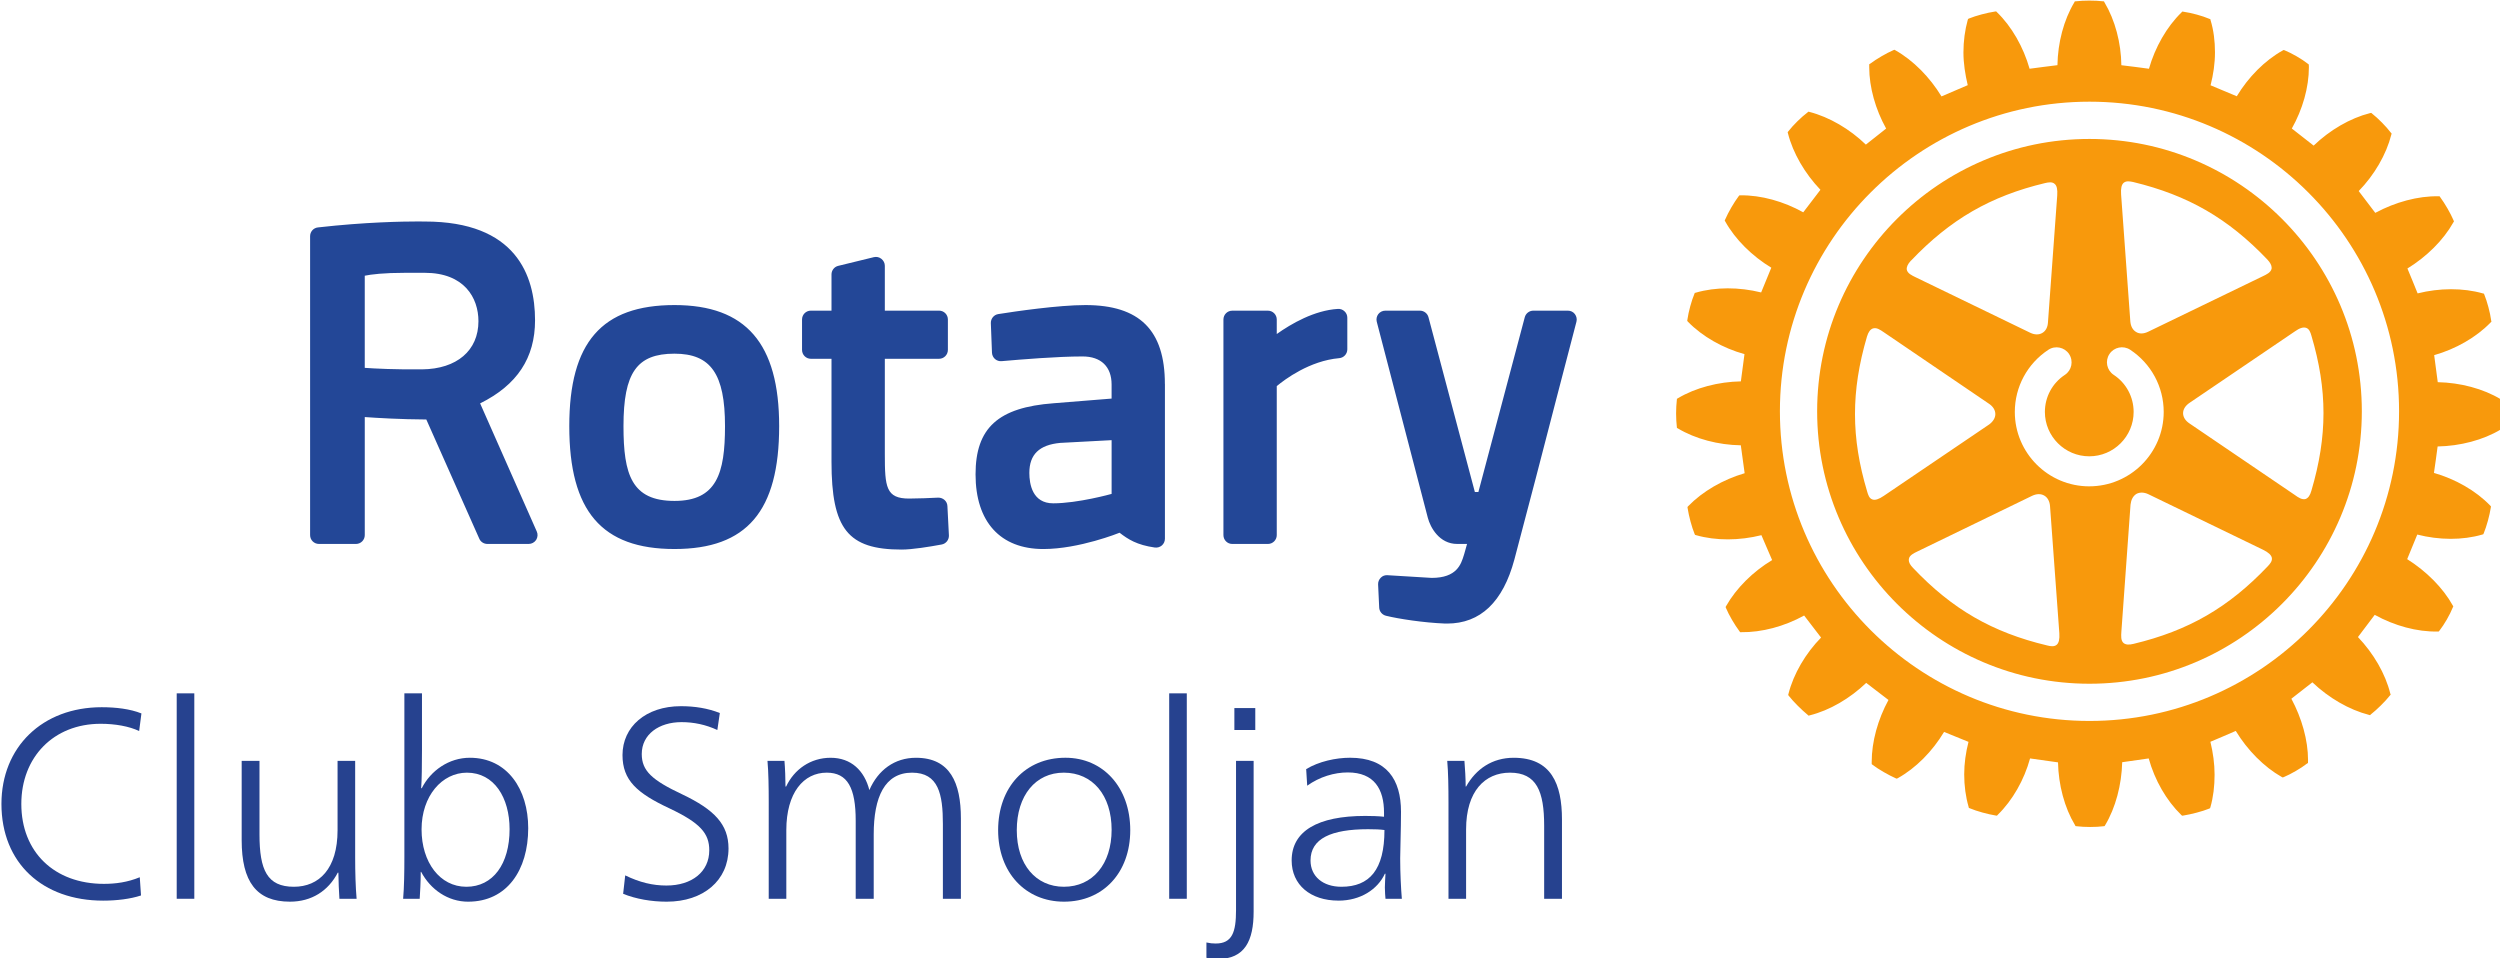
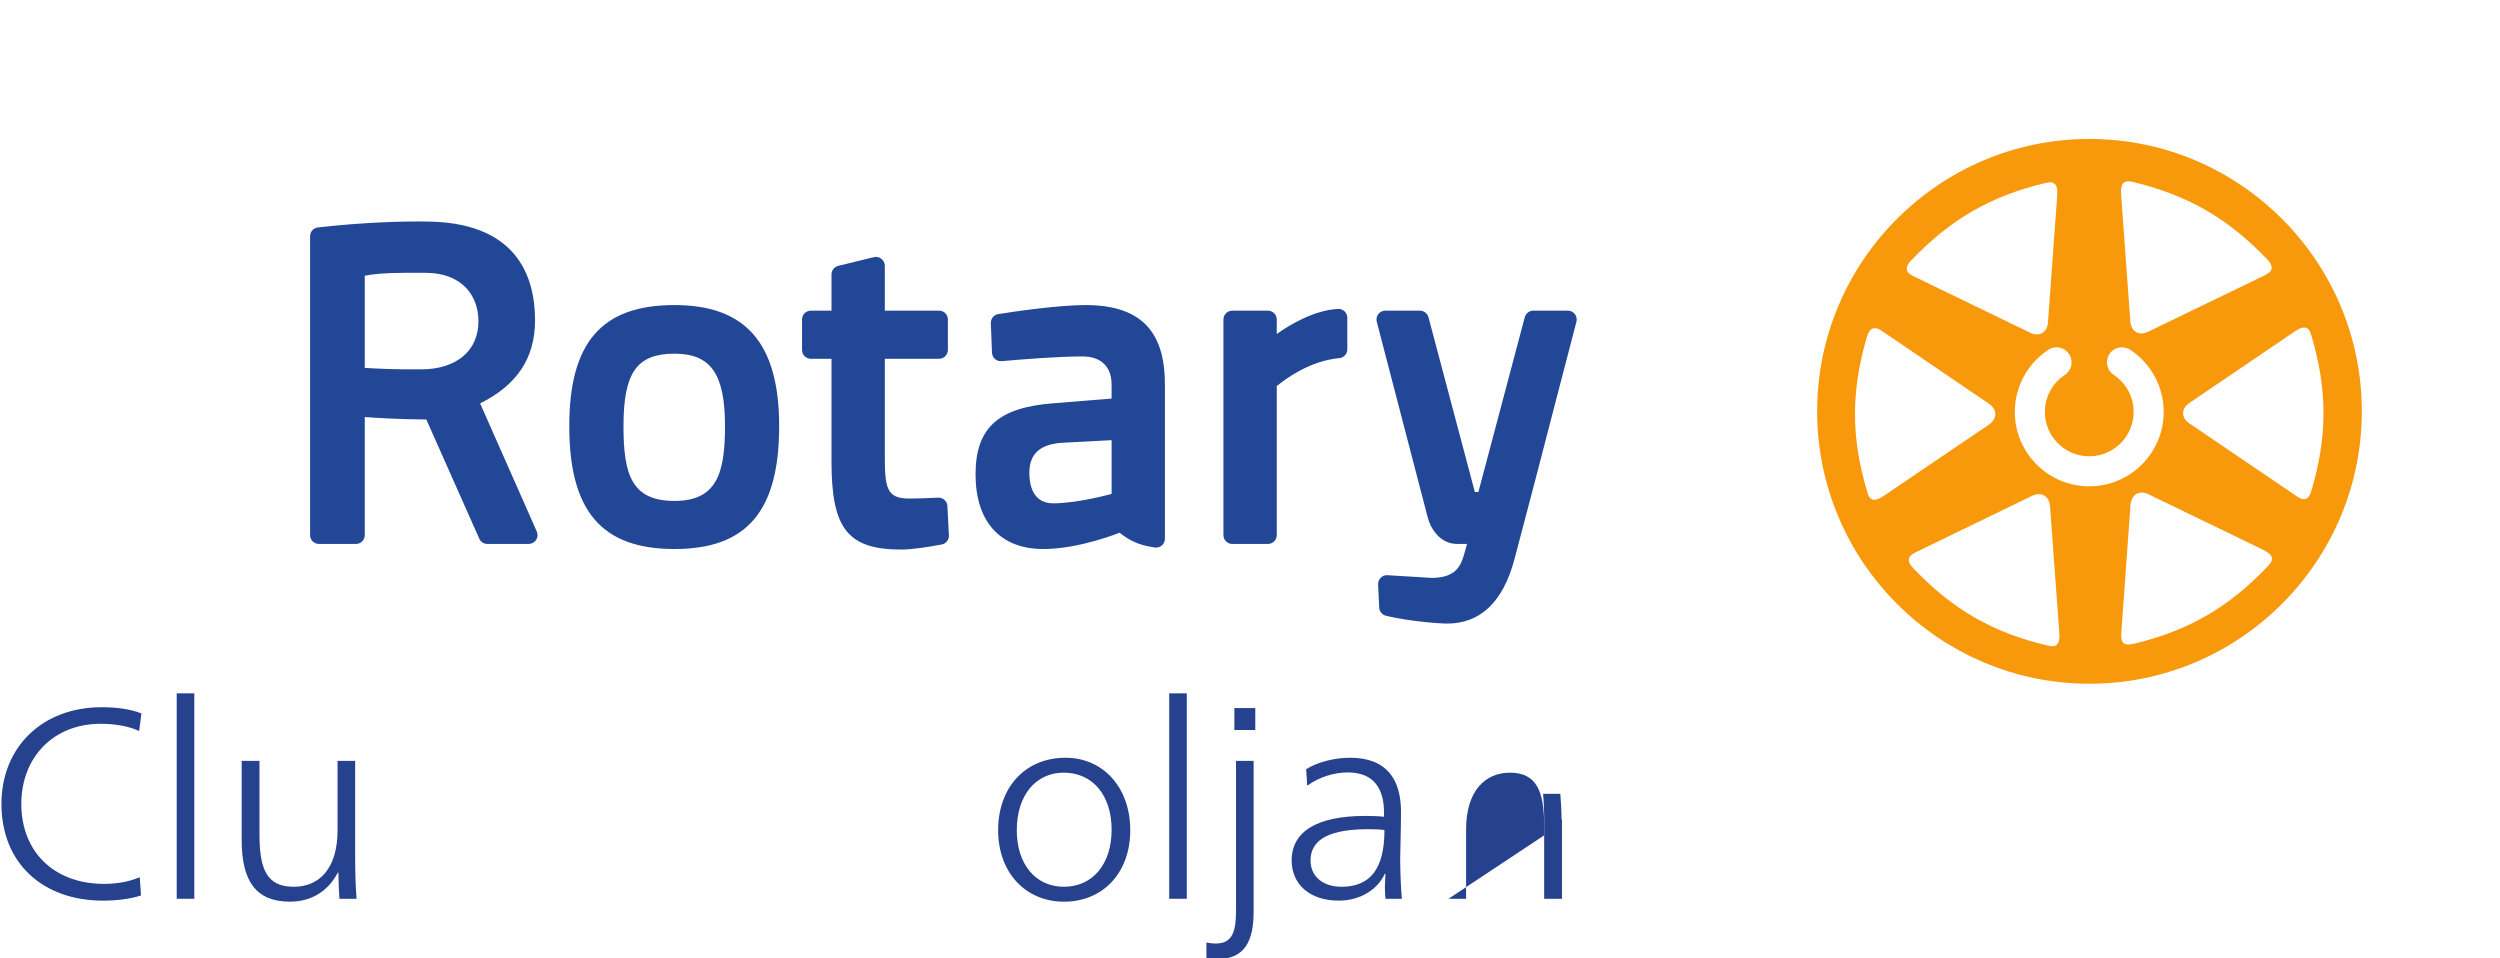
<svg xmlns="http://www.w3.org/2000/svg" xmlns:xlink="http://www.w3.org/1999/xlink" width="130.47" height="50" version="1.1" viewBox="0 0 34.519 13.229" xml:space="preserve">
  <defs>
    <symbol id="glyph0-1" overflow="visible">
      <path d="m8.859 0.141c1.016 0 2.062-0.125 2.859-0.391l-0.094-1.375c-0.906 0.375-1.812 0.5-2.703 0.5-3.75 0-6.234-2.406-6.234-6.031 0-3.531 2.438-6.047 5.984-6.047 1.094 0 2.156 0.188 2.906 0.547l0.172-1.328c-0.859-0.344-1.938-0.469-3-0.469-4.469 0-7.562 3-7.562 7.297 0 4.484 3.125 7.297 7.672 7.297z" />
    </symbol>
    <symbol id="glyph0-2" overflow="visible">
      <path d="m1.844 0h1.328v-15.5h-1.328z" />
    </symbol>
    <symbol id="glyph0-3" overflow="visible">
      <path d="m5.344 0.219c1.641 0 2.891-0.812 3.609-2.188h0.047c0 0.547 0.047 1.516 0.078 1.969h1.297c-0.078-0.875-0.109-2.016-0.109-3.109v-7.297h-1.328v5.234c0 2.922-1.406 4.266-3.297 4.266-2.016 0-2.594-1.266-2.594-3.953v-5.547h-1.344v5.984c0 3.125 1.109 4.641 3.641 4.641z" />
    </symbol>
    <symbol id="glyph0-4" overflow="visible">
-       <path d="m6.656 0.219c2.922 0 4.531-2.375 4.531-5.547 0-2.938-1.578-5.312-4.406-5.312-1.578 0-2.953 0.969-3.625 2.297h-0.047c0.047-0.531 0.062-1.797 0.062-2.828v-4.328h-1.328v12.344c0 1.109-0.016 2.281-0.094 3.156h1.25c0.031-0.406 0.078-1.328 0.078-2.031h0.031c0.703 1.328 2.016 2.25 3.547 2.25zm-0.141-1.125c-2 0-3.375-1.859-3.375-4.328 0-2.531 1.547-4.281 3.422-4.281 2.062 0 3.219 1.891 3.219 4.266 0 2.625-1.25 4.344-3.266 4.344z" />
-     </symbol>
+       </symbol>
    <symbol id="glyph0-5" overflow="visible" />
    <symbol id="glyph0-6" overflow="visible">
-       <path d="m4.609 0.219c2.75 0 4.656-1.594 4.656-4.016 0-1.812-1.062-2.922-3.484-4.078-2.297-1.078-3.062-1.781-3.062-3.047 0-1.484 1.297-2.406 3-2.406 0.922 0 1.828 0.188 2.703 0.594l0.188-1.281c-0.906-0.359-1.891-0.516-2.938-0.516-2.656 0-4.406 1.562-4.406 3.688 0 1.906 1.094 2.875 3.531 4.016 2.344 1.109 3.016 1.891 3.016 3.172 0 1.609-1.297 2.656-3.234 2.656-1.031 0-2.016-0.234-3.109-0.766l-0.156 1.391c0.969 0.391 2.125 0.594 3.297 0.594z" />
-     </symbol>
+       </symbol>
    <symbol id="glyph0-7" overflow="visible">
-       <path d="m1.844 0h1.328v-5.172c0-2.844 1.312-4.344 3.047-4.344 1.578 0 2.188 1.156 2.188 3.625v5.891h1.359v-4.859c0-2.812 0.828-4.656 2.891-4.656 2 0 2.328 1.625 2.328 3.875v5.641h1.359v-6.062c0-2.688-0.812-4.578-3.391-4.578-1.609 0-2.859 0.922-3.516 2.438-0.375-1.469-1.375-2.438-2.922-2.438-1.516 0-2.75 0.875-3.359 2.172h-0.047c0-0.547-0.031-1.406-0.078-1.938h-1.281c0.078 0.875 0.094 2.016 0.094 3.125z" />
-     </symbol>
+       </symbol>
    <symbol id="glyph0-8" overflow="visible">
      <path d="m6.062 0.219c2.953 0 5-2.188 5-5.391 0-3.234-2.047-5.469-4.891-5.469-3.016 0-5.078 2.219-5.078 5.469 0 3.188 2.062 5.391 4.969 5.391zm0-1.125c-2.125 0-3.562-1.672-3.562-4.266 0-2.625 1.422-4.344 3.547-4.344 2.172 0 3.609 1.703 3.609 4.312 0 2.594-1.438 4.297-3.594 4.297z" />
    </symbol>
    <symbol id="glyph0-9" overflow="visible">
      <path d="m1.719-12.734h1.578v-1.656h-1.578zm-1.266 17.281c2.062 0 2.719-1.391 2.719-3.578v-11.375h-1.328v11.266c0 1.641-0.281 2.516-1.531 2.516-0.234 0-0.422-0.016-0.703-0.078v1.156c0.25 0.062 0.547 0.094 0.844 0.094z" />
    </symbol>
    <symbol id="glyph0-10" overflow="visible">
      <path d="m4.531 0.141c1.656 0 2.953-0.844 3.5-2.031h0.047c-0.016 0.297-0.047 0.766-0.047 1.031 0 0.312 0.031 0.703 0.047 0.859h1.234c-0.062-0.734-0.125-1.906-0.125-3.047 0-0.609 0.062-2.188 0.062-3.516 0-2.438-1.078-4.078-3.844-4.078-1.078 0-2.359 0.281-3.312 0.859l0.078 1.25c0.938-0.672 2.047-1 3.062-1 2 0 2.734 1.266 2.734 3.031v0.312c-0.406-0.047-0.984-0.062-1.422-0.062-3.578 0-5.547 1.141-5.547 3.359 0 1.844 1.422 3.031 3.531 3.031zm0.219-1.047c-1.391 0-2.328-0.781-2.328-1.984 0-1.656 1.562-2.359 4.344-2.359 0.516 0 0.922 0.016 1.234 0.062 0 3-1.125 4.281-3.25 4.281z" />
    </symbol>
    <symbol id="glyph0-11" overflow="visible">
-       <path d="m1.844 0h1.328v-5.234c0-2.891 1.422-4.281 3.312-4.281 2.016 0 2.578 1.422 2.578 4v5.516h1.344v-5.984c0-2.688-0.812-4.656-3.641-4.656-1.625 0-2.844 0.844-3.594 2.172h-0.031c0-0.547-0.047-1.406-0.094-1.938h-1.297c0.078 0.875 0.094 2.016 0.094 3.125z" />
+       <path d="m1.844 0h1.328v-5.234c0-2.891 1.422-4.281 3.312-4.281 2.016 0 2.578 1.422 2.578 4v5.516h1.344v-5.984h-0.031c0-0.547-0.047-1.406-0.094-1.938h-1.297c0.078 0.875 0.094 2.016 0.094 3.125z" />
    </symbol>
  </defs>
  <g transform="matrix(.183 0 0 .183 -43.207 -16.851)">
    <g fill="#26428f">
      <use x="235.024" y="159.897" xlink:href="#glyph0-1" />
      <use x="247.591" y="159.897" xlink:href="#glyph0-2" />
      <use x="252.634" y="159.897" xlink:href="#glyph0-3" />
      <use x="264.77" y="159.897" xlink:href="#glyph0-4" />
      <use x="277.049" y="159.897" xlink:href="#glyph0-5" />
      <use x="281.805" y="159.897" xlink:href="#glyph0-6" />
      <use x="292.26" y="159.897" xlink:href="#glyph0-7" />
      <use x="310.321" y="159.897" xlink:href="#glyph0-8" />
      <use x="322.477" y="159.897" xlink:href="#glyph0-2" />
      <use x="327.52" y="159.897" xlink:href="#glyph0-9" />
      <use x="332.563" y="159.897" xlink:href="#glyph0-10" />
      <use x="343.551" y="159.897" xlink:href="#glyph0-11" />
    </g>
    <g>
      <path d="m337.05 115.39c-1.773 0.105-3.523 1.121-4.613 1.895v-1.094c0-0.371-0.301-0.668-0.668-0.668h-2.688c-0.371 0-0.668 0.297-0.668 0.668v16.266c0 0.371 0.297 0.668 0.668 0.668h2.688c0.367 0 0.668-0.297 0.668-0.668v-11.242c0.605-0.504 2.481-1.914 4.715-2.109 0.344-0.031 0.609-0.32 0.609-0.668v-2.383c0-0.184-0.074-0.359-0.211-0.484-0.133-0.129-0.316-0.195-0.5-0.18m-20.953 10.109c-1.578 0.148-2.328 0.871-2.328 2.262 0 0.852 0.234 2.297 1.801 2.297 1.855 0 4.383-0.703 4.406-0.711v-4.055zm7.902-4.441v11.672c0 0.195-0.086 0.379-0.227 0.504-0.152 0.129-0.344 0.184-0.535 0.16-1.363-0.195-2.016-0.621-2.66-1.117-0.027 0.012-3.051 1.23-5.75 1.23-3.25 0-5.117-2.051-5.117-5.637 0-3.504 1.707-5.051 5.894-5.363l4.371-0.352v-1.062c0-1.344-0.797-2.117-2.188-2.117-1.914 0-4.644 0.227-6.106 0.355-0.18 0.019-0.363-0.039-0.504-0.16-0.133-0.117-0.219-0.293-0.227-0.473l-0.086-2.231c-0.012-0.34 0.23-0.637 0.562-0.688 1.301-0.207 4.547-0.68 6.574-0.68 4.09 0 5.996 1.895 5.996 5.957m-55.848-8.391h-1.473c-1.641 0-2.578 0.121-3.051 0.219v6.953c0.785 0.055 2.297 0.133 4.328 0.113 2.621-0.027 4.25-1.422 4.25-3.633 0-1.766-1.066-3.652-4.055-3.652m8.457 19.52c0.094 0.203 0.07 0.441-0.047 0.633-0.129 0.191-0.336 0.305-0.562 0.305h-3.121c-0.262 0-0.508-0.156-0.609-0.398l-3.996-8.992c-1.988-0.012-3.711-0.117-4.644-0.184v8.906c0 0.371-0.297 0.668-0.664 0.668h-2.793c-0.371 0-0.668-0.297-0.668-0.668v-22.551c0-0.344 0.254-0.629 0.594-0.664 3.578-0.406 6.441-0.449 7.508-0.449 0.363 0 0.559 4e-3 0.559 4e-3 6.867 0 8.312 4.055 8.312 7.453 0 2.84-1.355 4.887-4.144 6.269zm78.328-16.406c-0.125-0.164-0.316-0.258-0.527-0.258h-2.609c-0.301 0-0.566 0.203-0.645 0.496l-3.5 13.188h-0.266l-3.5-13.188c-0.078-0.293-0.344-0.496-0.648-0.496h-2.606c-0.207 0-0.402 0.094-0.531 0.258-0.125 0.168-0.168 0.379-0.117 0.578l3.852 14.789c0.191 0.734 0.871 1.977 2.215 1.977h0.746c-0.066 0.246-0.137 0.512-0.207 0.738l-0.035 0.113c-0.211 0.68-0.523 1.711-2.426 1.711l-3.336-0.203c-0.188-0.016-0.371 0.051-0.504 0.188-0.137 0.137-0.211 0.316-0.203 0.508l0.082 1.746c0.012 0.293 0.219 0.543 0.508 0.617 0.984 0.242 2.859 0.523 4.402 0.586 0.07 4e-3 0.141 4e-3 0.211 4e-3 2.516 0 4.219-1.629 5.078-4.828 1-3.75 2.25-8.574 3.16-12.098 0.414-1.586 0.766-2.953 1.023-3.926l0.5-1.918c0.055-0.203 8e-3 -0.414-0.117-0.582m-64.125 8.457c0-3.938-1.07-5.469-3.812-5.469-2.84 0-3.848 1.43-3.848 5.469 0 3.656 0.613 5.641 3.848 5.641 3.184 0 3.812-2.07 3.812-5.641m4.086 0c0 6.41-2.434 9.27-7.898 9.27-5.488 0-7.938-2.859-7.938-9.27 0-6.32 2.449-9.137 7.938-9.137 5.391 0 7.898 2.898 7.898 9.137m12.695 6.027 0.113 2.211c0.016 0.332-0.215 0.629-0.543 0.691-0.934 0.172-2.219 0.383-3.027 0.383-4.055 0-5.289-1.555-5.289-6.633v-7.762h-1.555c-0.371 0-0.668-0.301-0.668-0.672v-2.293c0-0.371 0.297-0.668 0.668-0.668h1.555v-2.731c0-0.309 0.211-0.578 0.508-0.648l2.688-0.656c0.199-0.047 0.406-4e-3 0.566 0.125 0.164 0.129 0.262 0.32 0.262 0.523v3.387h4.09c0.371 0 0.668 0.297 0.668 0.668v2.293c0 0.371-0.297 0.672-0.668 0.672h-4.09v7.195c0 2.488 0.086 3.352 1.832 3.352 0.645 0 1.652-0.043 2.191-0.07 0.363-8e-3 0.684 0.262 0.699 0.633" fill="#234797" />
-       <path d="m393.76 146.48c-12.879 0-23.359-10.48-23.359-23.367 0-12.879 10.48-23.359 23.359-23.359 12.883 0 23.359 10.48 23.359 23.359 0 12.887-10.477 23.367-23.359 23.367m31.102-24.148-4e-3 -0.086-0.066-0.039c-1.324-0.801-3.059-1.254-4.754-1.289-0.031-0.227-0.246-1.812-0.27-2.039 1.621-0.461 3.172-1.34 4.262-2.469l0.059-0.051-0.019-0.09c-0.078-0.602-0.309-1.445-0.516-1.953l-0.035-0.078-0.082-0.019c-1.492-0.426-3.277-0.414-4.918 0-0.078-0.211-0.684-1.676-0.77-1.879 1.441-0.883 2.711-2.129 3.469-3.484l0.043-0.062-0.031-0.086c-0.219-0.52-0.656-1.273-1.008-1.75l-0.047-0.066h-0.09c-1.535-0.031-3.25 0.438-4.762 1.25-0.133-0.184-1.117-1.465-1.25-1.645 1.18-1.211 2.078-2.75 2.461-4.254l0.023-0.086-0.055-0.062c-0.352-0.465-0.965-1.086-1.422-1.445l-0.062-0.051-0.086 0.016c-1.512 0.383-3.043 1.285-4.258 2.453-0.188-0.141-1.465-1.141-1.648-1.289 0.812-1.438 1.289-3.098 1.289-4.629 0-0.043-8e-3 -0.203-8e-3 -0.203l-0.066-0.051c-0.469-0.371-1.215-0.797-1.758-1.02l-0.074-0.023-0.066 0.035c-1.355 0.754-2.598 2.012-3.469 3.457-0.219-0.086-1.77-0.738-1.977-0.828 0.207-0.812 0.332-1.652 0.332-2.488 0-0.84-0.102-1.672-0.332-2.422l-0.016-0.078-0.086-0.031c-0.512-0.219-1.332-0.445-1.938-0.531l-0.09-0.016-0.055 0.059c-1.121 1.086-2 2.633-2.465 4.258-0.23-0.039-1.836-0.238-2.082-0.266-0.019-1.68-0.473-3.402-1.273-4.742l-0.039-0.078-0.086-0.004c-0.578-0.07-1.457-0.07-2.023 0l-0.09 0.004-0.039 0.078c-0.797 1.324-1.246 3.047-1.273 4.738-0.234 0.031-1.863 0.23-2.102 0.27-0.465-1.633-1.348-3.188-2.461-4.266l-0.062-0.062-0.09 0.012c-0.602 0.09-1.434 0.312-1.945 0.52l-0.078 0.035-0.031 0.078c-0.211 0.762-0.324 1.602-0.324 2.453 0 0.82 0.133 1.664 0.324 2.469-0.203 0.09-1.77 0.762-1.98 0.848-0.879-1.445-2.121-2.711-3.473-3.477l-0.074-0.043-0.086 0.031c-0.52 0.227-1.27 0.66-1.746 1.02l-0.074 0.043v0.223c0 1.516 0.473 3.184 1.277 4.629-0.176 0.145-1.355 1.066-1.531 1.211-1.215-1.176-2.75-2.078-4.262-2.469l-0.078-0.016-0.059 0.055c-0.465 0.348-1.09 0.961-1.445 1.422l-0.055 0.07 0.019 0.078c0.379 1.504 1.281 3.043 2.453 4.269-0.129 0.18-1.156 1.516-1.297 1.699-1.469-0.82-3.18-1.305-4.746-1.281l-0.078 4e-3 -0.051 0.066c-0.344 0.457-0.777 1.195-1.016 1.754l-0.035 0.074 0.043 0.078c0.75 1.348 2.023 2.606 3.473 3.484-0.078 0.207-0.672 1.656-0.766 1.867-1.668-0.414-3.445-0.418-4.926 0.016l-0.082 0.019-0.027 0.07c-0.219 0.52-0.445 1.34-0.531 1.957l-0.012 0.086 0.059 0.066c1.082 1.113 2.637 1.992 4.262 2.441-0.035 0.23-0.242 1.836-0.273 2.055-1.688 0.031-3.426 0.48-4.75 1.273l-0.074 0.043-8e-3 0.086c-0.031 0.289-0.055 0.652-0.055 1.016s0.023 0.723 0.055 1.012l8e-3 0.082 0.074 0.039c1.324 0.793 3.047 1.246 4.746 1.273 0.035 0.23 0.262 1.879 0.289 2.106-1.629 0.477-3.172 1.367-4.254 2.481l-0.059 0.066 8e-3 0.078c0.094 0.605 0.316 1.445 0.527 1.953l0.035 0.074 0.078 0.023c1.5 0.43 3.277 0.414 4.93 0 0.082 0.211 0.723 1.668 0.809 1.879-1.445 0.867-2.707 2.117-3.473 3.469l-0.039 0.074 0.031 0.078c0.219 0.531 0.664 1.281 1.016 1.75l0.051 0.07h0.078c1.551 0.023 3.266-0.438 4.75-1.258 0.141 0.176 1.148 1.484 1.277 1.664-1.168 1.195-2.074 2.727-2.461 4.254l-0.019 0.078 0.047 0.066c0.359 0.457 0.977 1.066 1.43 1.438l0.066 0.059 0.082-0.027c1.504-0.375 3.035-1.273 4.262-2.449 0.188 0.145 1.488 1.145 1.68 1.289-0.801 1.469-1.266 3.144-1.266 4.672v0.168l0.074 0.059c0.453 0.344 1.191 0.766 1.742 1.012l0.078 0.027 0.078-0.039c1.359-0.754 2.609-2.023 3.488-3.488 0.203 0.086 1.633 0.664 1.844 0.75-0.207 0.805-0.324 1.633-0.324 2.453 0 0.859 0.113 1.695 0.332 2.449l0.019 0.082 0.082 0.031c0.516 0.219 1.344 0.445 1.949 0.543l0.09 0.012 0.059-0.066c1.121-1.094 2-2.648 2.438-4.254 0.238 0.039 1.879 0.27 2.109 0.297 0.035 1.695 0.488 3.422 1.285 4.738l0.035 0.07 0.09 0.012c0.586 0.074 1.453 0.074 2.023 0l0.082-0.012 0.043-0.07c0.789-1.316 1.242-3.047 1.285-4.75 0.23-0.031 1.77-0.246 2-0.285 0.453 1.637 1.336 3.176 2.457 4.266l0.062 0.055 0.074-8e-3c0.613-0.098 1.445-0.312 1.961-0.523l0.074-0.035 0.027-0.074c0.219-0.762 0.316-1.598 0.316-2.453 0-0.828-0.117-1.672-0.316-2.484 0.211-0.082 1.703-0.727 1.914-0.82 0.879 1.449 2.129 2.719 3.477 3.481l0.066 0.031 0.078-0.027c0.535-0.223 1.293-0.66 1.758-1.023l0.07-0.039s4e-3 -0.18 4e-3 -0.227c0-1.496-0.473-3.164-1.258-4.625 0.176-0.137 1.41-1.098 1.586-1.238 1.23 1.172 2.766 2.07 4.269 2.457l0.082 0.023 0.059-0.059c0.461-0.359 1.086-0.977 1.441-1.426l0.059-0.07-0.031-0.074c-0.371-1.504-1.27-3.039-2.441-4.266 0.137-0.184 1.129-1.488 1.266-1.676 1.488 0.824 3.203 1.293 4.746 1.258h0.082l0.051-0.059c0.371-0.473 0.793-1.207 1.016-1.766l0.035-0.07-0.043-0.074c-0.734-1.324-1.996-2.586-3.438-3.492 0.082-0.207 0.672-1.648 0.762-1.855 1.637 0.422 3.414 0.438 4.906 0l0.074-0.023 0.035-0.074c0.219-0.527 0.441-1.344 0.535-1.949l8e-3 -0.086-0.062-0.062c-1.086-1.125-2.629-1.996-4.238-2.457 0.035-0.223 0.254-1.77 0.277-1.996 1.703-0.031 3.438-0.484 4.762-1.281l0.066-0.043 4e-3 -0.09c0.043-0.281 0.055-0.648 0.055-1.012s-0.012-0.719-0.055-1.004" fill="#f8990c" />
      <path d="m410.11 116.82c0.23 0.078 0.324 0.336 0.395 0.59 1.215 4.086 1.215 7.578 0 11.691-0.098 0.355-0.238 0.551-0.43 0.629-0.27 0.082-0.566-0.113-0.816-0.297l-7.949-5.398c-0.309-0.203-0.488-0.48-0.488-0.777 0-0.293 0.176-0.57 0.488-0.781l7.949-5.391c0.359-0.258 0.641-0.34 0.852-0.266m-2.914 18.004c-2.949 3.098-5.965 4.844-10.117 5.84-0.352 0.09-0.594 0.062-0.746-0.062-0.219-0.184-0.188-0.547-0.168-0.863l0.691-9.582c0.043-0.371 0.188-0.652 0.449-0.812 0.258-0.137 0.582-0.125 0.906 0.031l8.648 4.188c0.402 0.199 0.617 0.395 0.66 0.609 0.043 0.242-0.133 0.453-0.324 0.652m-13.453-6.047c-3.098 0-5.617-2.519-5.617-5.613 0-1.891 0.945-3.644 2.527-4.688 0.52-0.348 1.223-0.199 1.566 0.316 0.348 0.523 0.207 1.23-0.316 1.574-0.945 0.621-1.508 1.668-1.508 2.797 0 1.844 1.504 3.348 3.348 3.348 1.848 0 3.348-1.504 3.348-3.348 0-1.129-0.559-2.18-1.508-2.801-0.52-0.348-0.664-1.047-0.316-1.57 0.34-0.52 1.047-0.664 1.566-0.32 1.578 1.043 2.527 2.797 2.527 4.691 0 3.094-2.519 5.613-5.617 5.613m-2.465 11.961c-0.191 0.156-0.457 0.109-0.719 0.043-4.129-0.984-7.164-2.734-10.113-5.848-0.219-0.223-0.32-0.418-0.32-0.594 0-0.031 0-0.051 8e-3 -0.086 0.039-0.273 0.375-0.434 0.652-0.566l8.645-4.195c0.34-0.16 0.664-0.168 0.918-0.016 0.25 0.145 0.406 0.426 0.434 0.793l0.703 9.598c0.027 0.453-0.039 0.734-0.207 0.871m-13.039-11.242c-0.375 0.254-0.652 0.348-0.863 0.27-0.238-0.082-0.316-0.34-0.391-0.594-1.223-4.078-1.223-7.578-0.016-11.691 0.105-0.352 0.254-0.547 0.441-0.613 0.277-0.102 0.566 0.102 0.828 0.281l7.945 5.402c0.297 0.199 0.473 0.477 0.473 0.777 0 0.289-0.176 0.566-0.461 0.777zm2.051-17.754h8e-3c2.957-3.106 5.984-4.859 10.113-5.848 0.258-0.059 0.527-0.105 0.711 0.055 0.176 0.137 0.234 0.418 0.203 0.879l-0.699 9.578c-0.019 0.367-0.172 0.656-0.434 0.801-0.25 0.148-0.578 0.141-0.906-0.019l-8.645-4.188c-0.281-0.137-0.609-0.285-0.668-0.57-0.027-0.199 0.07-0.426 0.316-0.688m16.055-5.871c0.195-0.16 0.457-0.109 0.719-0.055 4.129 1 7.16 2.742 10.121 5.852 0.207 0.223 0.32 0.43 0.32 0.613 0 0.019-4e-3 0.047-4e-3 0.074-0.062 0.285-0.379 0.434-0.664 0.57l-8.645 4.184c-0.34 0.164-0.66 0.18-0.91 0.023-0.254-0.145-0.41-0.43-0.441-0.801l-0.696-9.578c-0.031-0.457 0.031-0.742 0.199-0.883m-2.586-3.305c-11.328 0-20.547 9.223-20.547 20.551 0 11.336 9.219 20.555 20.547 20.555 11.332 0 20.551-9.219 20.551-20.555 0-11.328-9.219-20.551-20.551-20.551" fill="#f8990c" />
    </g>
  </g>
</svg>